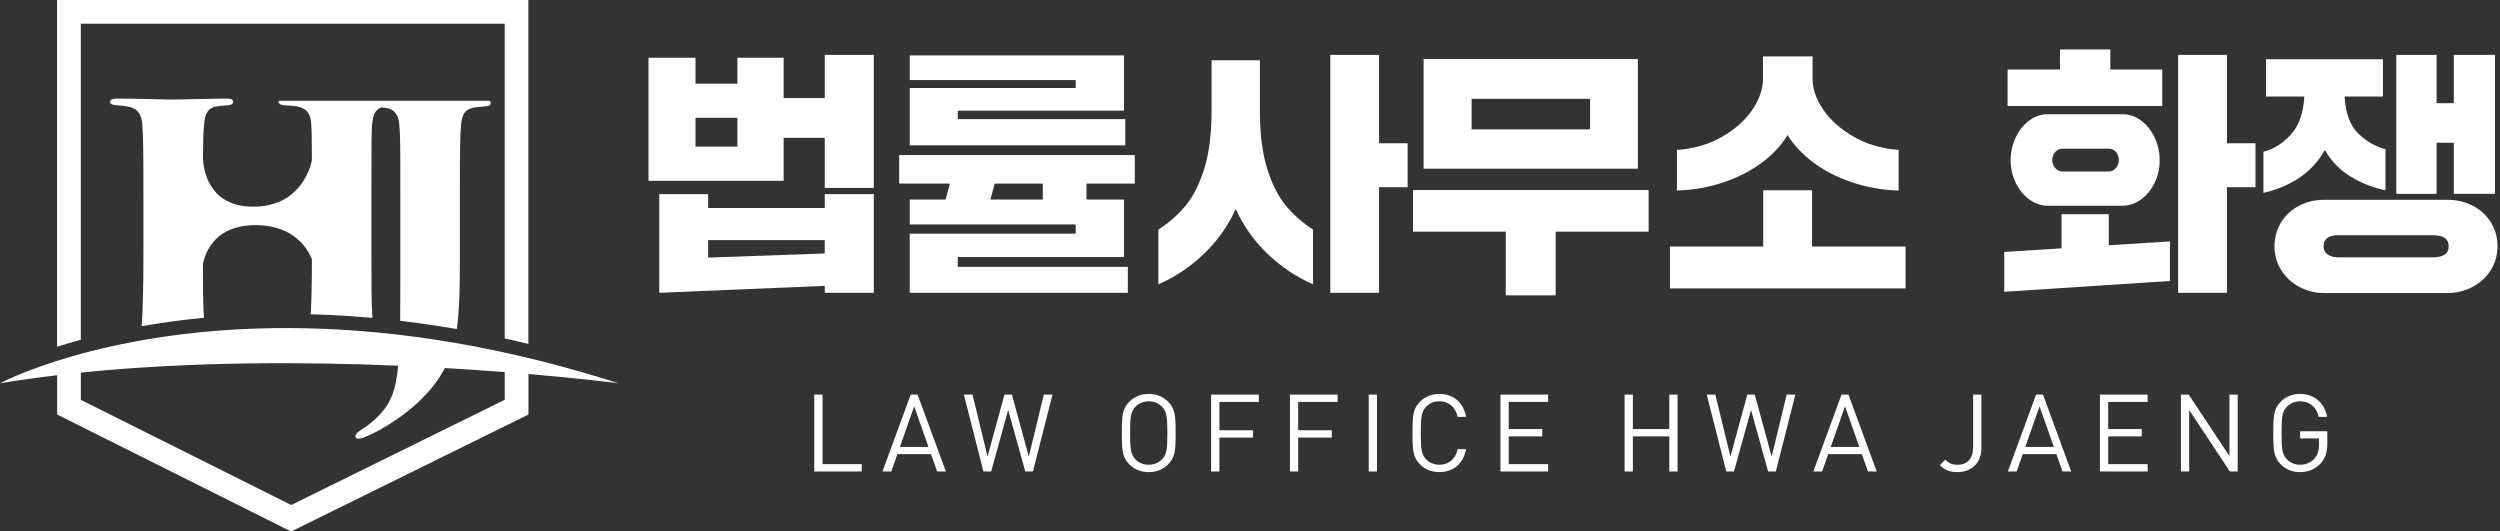
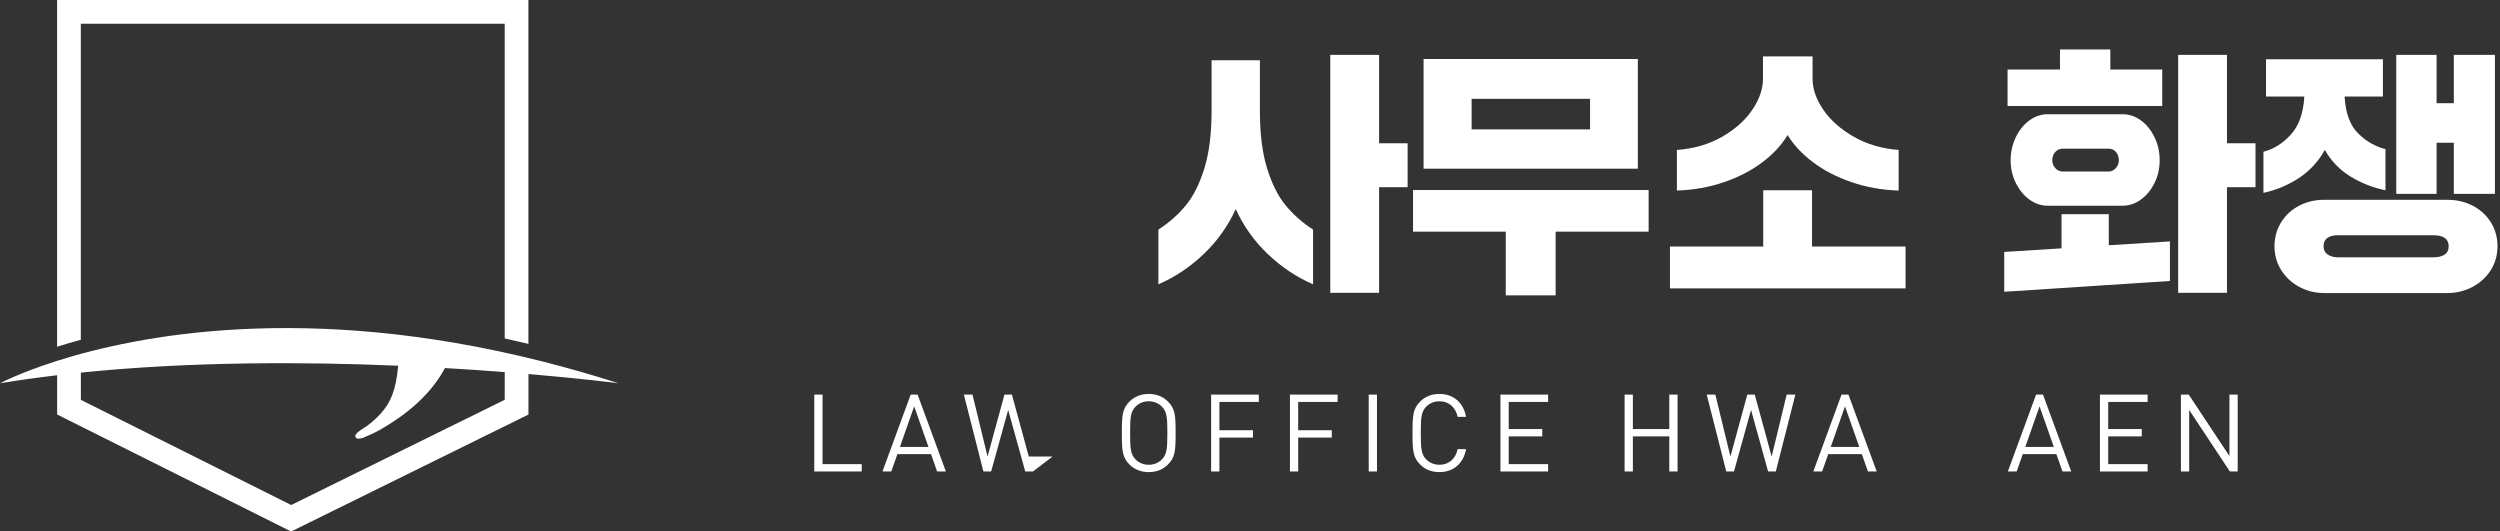
<svg xmlns="http://www.w3.org/2000/svg" width="254" height="54" viewBox="0 0 254 54" fill="none">
  <rect x="0" y="0" width="254" height="54" fill="#333333" stroke="none" />
  <path d="M8.21 2.41H51.277V34.386C52.072 34.56 52.874 34.742 53.686 34.937V0H5.801V35.227C6.537 34.994 7.34 34.756 8.211 34.519L8.21 2.41Z" fill="white" />
-   <path d="M46.721 20.041C46.721 14.744 46.755 14.064 46.824 12.97C46.892 11.877 47.063 11.123 48.191 10.92C48.67 10.85 48.839 10.85 49.181 10.817C49.624 10.783 49.864 10.747 49.864 10.442C49.864 10.355 49.824 10.287 49.738 10.237H28.336C28.319 10.274 28.306 10.312 28.306 10.356C28.306 10.492 28.477 10.698 28.956 10.698C29.365 10.731 29.878 10.765 30.151 10.801C31.279 11.04 31.552 11.619 31.62 12.612C31.672 13.422 31.684 13.954 31.688 16.327C31.553 16.91 31.193 18.038 30.334 19.047C29.444 20.093 28.021 20.999 25.739 20.999C23.418 20.999 22.151 20.028 21.455 18.92C20.801 17.881 20.653 16.731 20.624 16.14C20.632 14.403 20.655 13.538 20.723 12.815C20.791 11.825 20.962 11.04 21.885 10.834C22.227 10.765 22.67 10.732 23.081 10.698C23.491 10.698 23.695 10.526 23.695 10.356C23.695 10.151 23.592 10.014 22.977 10.014C21.509 10.014 18.639 10.117 17.34 10.117C16.554 10.117 13.924 10.014 11.942 10.014C11.566 10.014 11.19 10.084 11.19 10.323C11.19 10.492 11.259 10.665 11.873 10.698C12.25 10.731 12.42 10.731 12.83 10.801C14.026 10.97 14.402 11.619 14.47 12.815C14.538 13.908 14.573 14.695 14.573 19.989V25.933C14.573 29.18 14.505 31.572 14.402 33.007C14.399 33.054 14.392 33.098 14.388 33.144C16.318 32.801 18.43 32.505 20.72 32.287C20.642 31.073 20.619 29.657 20.619 27.062V26.804C20.709 26.344 20.932 25.593 21.454 24.866C22.189 23.841 23.521 22.874 25.959 22.874C28.07 22.874 29.44 23.565 30.334 24.383C31.063 25.049 31.473 25.795 31.689 26.326C31.689 28.759 31.648 30.574 31.57 31.931C33.574 31.984 35.66 32.1 37.834 32.297C37.737 30.806 37.735 28.622 37.735 25.933V19.922C37.735 14.625 37.735 13.738 37.804 12.645C37.894 11.685 38.116 11.12 38.77 10.904C38.904 10.918 39.039 10.934 39.171 10.954C40.128 11.09 40.504 11.738 40.571 12.695C40.674 13.788 40.674 14.745 40.674 20.041V28.787C40.674 30.219 40.67 31.477 40.655 32.592C42.518 32.811 44.44 33.091 46.416 33.433C46.698 31.354 46.721 28.884 46.721 26.567V20.041Z" fill="white" />
  <path d="M54.913 36.673C31.064 30.686 13.962 34.051 5.666 36.706C1.953 37.895 0 38.941 0 38.941C1.906 38.626 3.846 38.356 5.806 38.124V42.113L29.578 54L53.691 42.118V38C59.35 38.483 62.848 38.941 62.848 38.941C60.125 38.067 57.481 37.318 54.913 36.673ZM51.28 40.619L29.585 51.309L8.214 40.624V37.857C19.303 36.722 30.85 36.75 40.457 37.156C40.218 39.645 39.719 40.86 38.689 42.008C38.074 42.69 37.528 43.135 36.879 43.544C36.366 43.853 36.094 44.125 36.094 44.295C36.094 44.468 36.23 44.57 36.401 44.57C36.64 44.57 36.913 44.501 37.152 44.365C37.869 44.059 38.314 43.853 38.928 43.478C42.098 41.615 44.068 39.525 45.207 37.394C47.385 37.52 49.421 37.661 51.28 37.804V40.619Z" fill="white" />
-   <path d="M83.793 9.961V5.576H88.779V19.097H83.793V14.007H79.617V18.366H65.887V5.863H70.664V8.499H74.918V5.863H79.617V9.961H83.793V9.961ZM71.943 21.133H83.793V19.724H88.779V29.747H83.793V29.043L66.984 29.747V19.724H71.943V21.133ZM70.664 14.895H74.918V11.971H70.664V14.895ZM71.943 26.171L83.793 25.753V24.396H71.943V26.171Z" fill="white" />
-   <path d="M115.294 15.757V18.654H110.387V20.272H114.198V26.119H97.31V27.111H114.589V29.747H92.428V23.743H109.291V22.803H92.428V20.271H96.082L96.5 18.653H91.358V15.756H115.294V15.757ZM97.31 12.102H114.329V14.764H92.428V8.944H109.291V8.135H92.428V5.629H114.198V11.241H97.31V12.102ZM101.068 18.654L100.624 20.272H105.949V18.654H101.068Z" fill="white" />
  <path d="M117.693 23.326C118.772 22.63 119.699 21.812 120.473 20.873C121.248 19.933 121.878 18.676 122.366 17.101C122.853 15.526 123.097 13.581 123.097 11.267V6.125H128.004V11.267C128.004 13.581 128.248 15.525 128.735 17.101C129.222 18.676 129.853 19.933 130.628 20.873C131.402 21.812 132.328 22.63 133.408 23.326V28.886C131.72 28.155 130.184 27.128 128.801 25.806C127.417 24.484 126.334 22.96 125.551 21.238C124.767 22.96 123.684 24.484 122.301 25.806C120.917 27.128 119.381 28.155 117.693 28.886V23.326ZM140.116 29.747H135.157V5.576H140.116V14.555H143.013V19.019H140.116V29.747Z" fill="white" />
  <path d="M158.051 30.008H152.987V23.535H143.565V19.307H167.5V23.535H158.051V30.008ZM166.404 17.139H144.635V5.994H166.404V17.139ZM149.516 10.04V13.146H161.549V10.04H149.516Z" fill="white" />
  <path d="M193.604 29.303H169.669V25.049H179.144V19.332H184.103V25.049H193.604V29.303ZM170.373 15.234C172.079 15.113 173.597 14.673 174.929 13.916C176.26 13.159 177.291 12.245 178.022 11.175C178.754 10.104 179.118 9.047 179.118 8.003V5.732H184.156V8.003C184.156 9.047 184.525 10.104 185.265 11.175C186.004 12.245 187.044 13.159 188.384 13.916C189.724 14.673 191.23 15.113 192.901 15.234V19.358C191.212 19.306 189.62 19.023 188.124 18.51C186.626 17.997 185.321 17.323 184.208 16.487C183.094 15.652 182.233 14.729 181.623 13.72C181.014 14.729 180.158 15.652 179.053 16.487C177.948 17.323 176.646 17.997 175.15 18.51C173.653 19.023 172.061 19.306 170.373 19.358V15.234H170.373Z" fill="white" />
  <path d="M220.466 28.546L203.63 29.643V25.597L209.451 25.232V21.76H214.254V24.919L220.466 24.527V28.546H220.466ZM219.683 10.771H203.969V7.065H209.294V5.029H214.41V7.065H219.683V10.771ZM204.805 13.943C205.152 13.221 205.614 12.651 206.188 12.233C206.762 11.816 207.38 11.607 208.041 11.607H215.663C216.325 11.607 216.942 11.816 217.517 12.233C218.091 12.651 218.551 13.221 218.9 13.943C219.248 14.665 219.422 15.443 219.422 16.279C219.422 17.115 219.248 17.885 218.9 18.589C218.552 19.294 218.091 19.855 217.517 20.273C216.942 20.69 216.325 20.9 215.663 20.9H208.041C207.38 20.9 206.762 20.69 206.188 20.273C205.614 19.855 205.152 19.294 204.805 18.589C204.457 17.885 204.282 17.115 204.282 16.279C204.282 15.444 204.457 14.665 204.805 13.943ZM214.228 17.427C214.523 17.427 214.772 17.309 214.972 17.075C215.172 16.841 215.272 16.576 215.272 16.279C215.272 15.949 215.176 15.671 214.985 15.444C214.793 15.218 214.541 15.105 214.228 15.105H209.582C209.268 15.105 209.011 15.218 208.812 15.444C208.612 15.671 208.512 15.949 208.512 16.279C208.512 16.576 208.612 16.841 208.812 17.075C209.011 17.309 209.269 17.427 209.582 17.427H214.228ZM226.261 29.748H221.302V5.577H226.261V14.556H229.158V19.019H226.261V29.748Z" fill="white" />
  <path d="M229.965 15.417C230.993 15.156 231.914 14.582 232.733 13.694C233.55 12.807 234.011 11.537 234.116 9.884V9.805H230.227V6.02H242.104V9.805H238.215V9.884C238.319 11.52 238.771 12.738 239.572 13.538C240.372 14.339 241.303 14.878 242.365 15.156V19.333C241.094 19.072 239.911 18.607 238.815 17.937C237.719 17.267 236.848 16.367 236.205 15.235C235.526 16.436 234.638 17.392 233.542 18.106C232.446 18.82 231.253 19.316 229.965 19.594V15.417ZM231.767 22.582C232.219 21.86 232.829 21.299 233.594 20.898C234.359 20.498 235.212 20.298 236.152 20.298H248.629C249.586 20.298 250.451 20.498 251.226 20.898C252 21.299 252.614 21.86 253.067 22.582C253.519 23.305 253.745 24.118 253.745 25.023C253.745 25.911 253.519 26.715 253.067 27.438C252.614 28.159 251.996 28.729 251.213 29.147C250.43 29.565 249.569 29.774 248.629 29.774H236.152C235.23 29.774 234.381 29.565 233.607 29.147C232.833 28.729 232.219 28.159 231.767 27.438C231.314 26.715 231.088 25.911 231.088 25.023C231.088 24.118 231.314 23.304 231.767 22.582ZM247.219 26.145C247.707 26.145 248.089 26.054 248.368 25.871C248.646 25.688 248.786 25.406 248.786 25.023C248.786 24.274 248.263 23.901 247.219 23.901H237.561C236.569 23.901 236.074 24.275 236.074 25.023C236.074 25.388 236.212 25.667 236.491 25.858C236.77 26.049 237.126 26.145 237.561 26.145H247.219ZM247.559 19.697H243.461V5.576H247.559V10.483H249.308V5.576H253.484V19.697H249.308V14.503H247.559V19.697Z" fill="white" />
  <path d="M82.731 40.091H83.569V47.156H87.551V47.902H82.731V40.091Z" fill="white" />
  <path d="M92.528 40.091H93.23L96.099 47.901H95.21L94.591 46.141H91.174L90.554 47.901H89.66L92.528 40.091ZM94.332 45.411L92.88 41.287L91.432 45.411H94.332Z" fill="white" />
-   <path d="M97.929 40.091H98.806L100.336 46.387L102.053 40.091H102.81L104.527 46.387L106.051 40.091H106.935L104.949 47.901H104.165L102.432 41.648L100.699 47.901H99.914L97.929 40.091Z" fill="white" />
+   <path d="M97.929 40.091H98.806L100.336 46.387L102.053 40.091H102.81L104.527 46.387H106.935L104.949 47.901H104.165L102.432 41.648L100.699 47.901H99.914L97.929 40.091Z" fill="white" />
  <path d="M114.759 47.199C114.025 46.464 113.981 45.784 113.981 43.995C113.981 42.207 114.025 41.528 114.759 40.792C115.242 40.31 115.9 40.024 116.712 40.024C117.524 40.024 118.182 40.309 118.659 40.792C119.399 41.527 119.443 42.207 119.443 43.995C119.443 45.784 119.399 46.464 118.659 47.199C118.181 47.681 117.524 47.967 116.712 47.967C115.9 47.967 115.242 47.682 114.759 47.199ZM115.373 46.678C115.735 47.04 116.191 47.221 116.711 47.221C117.227 47.221 117.683 47.04 118.05 46.678C118.56 46.169 118.604 45.521 118.604 43.996C118.604 42.471 118.56 41.825 118.05 41.314C117.683 40.953 117.227 40.771 116.711 40.771C116.19 40.771 115.735 40.953 115.373 41.314C114.858 41.824 114.819 42.471 114.819 43.996C114.819 45.521 114.858 46.168 115.373 46.678Z" fill="white" />
  <path d="M123.051 40.091H127.894V40.837H123.891V43.712H127.302V44.457H123.891V47.902H123.051V40.091Z" fill="white" />
  <path d="M131.057 40.091H135.9V40.837H131.896V43.712H135.307V44.457H131.896V47.902H131.057V40.091Z" fill="white" />
  <path d="M139.062 40.091H139.901V47.901H139.062V40.091Z" fill="white" />
  <path d="M144.291 47.199C143.557 46.464 143.512 45.784 143.512 43.995C143.512 42.207 143.557 41.528 144.291 40.792C144.774 40.31 145.432 40.024 146.244 40.024C147.659 40.024 148.685 40.891 148.953 42.355H148.099C147.89 41.39 147.221 40.77 146.245 40.77C145.724 40.77 145.268 40.951 144.907 41.313C144.391 41.822 144.353 42.47 144.353 43.995C144.353 45.52 144.391 46.167 144.907 46.677C145.268 47.039 145.724 47.22 146.245 47.22C147.221 47.22 147.89 46.6 148.099 45.635H148.953C148.685 47.099 147.659 47.965 146.244 47.965C145.432 47.967 144.774 47.682 144.291 47.199Z" fill="white" />
  <path d="M152.445 40.091H157.288V40.837H153.285V43.591H156.696V44.337H153.285V47.156H157.288V47.902H152.445V40.091Z" fill="white" />
  <path d="M165.06 40.091H165.899V43.591H169.601V40.091H170.44V47.901H169.601V44.336H165.899V47.901H165.06V40.091Z" fill="white" />
  <path d="M173.402 40.091H174.28L175.811 46.387L177.527 40.091H178.284L180.001 46.387L181.526 40.091H182.409L180.424 47.901H179.639L177.906 41.648L176.173 47.901H175.389L173.402 40.091Z" fill="white" />
  <path d="M187.101 40.091H187.803L190.672 47.901H189.784L189.164 46.141H185.747L185.127 47.901H184.234L187.101 40.091ZM188.906 45.411L187.452 41.287L186.004 45.411H188.906Z" fill="white" />
-   <path d="M197.08 47.265L197.645 46.7C197.93 46.985 198.237 47.221 198.868 47.221C199.9 47.221 200.47 46.585 200.47 45.417V40.091H201.309V45.527C201.309 46.267 201.068 46.876 200.64 47.298C200.212 47.732 199.593 47.967 198.868 47.967C198.138 47.967 197.563 47.747 197.08 47.265Z" fill="white" />
  <path d="M206.866 40.091H207.568L210.437 47.901H209.549L208.929 46.141H205.512L204.893 47.901H203.999L206.866 40.091ZM208.671 45.411L207.217 41.287L205.77 45.411H208.671Z" fill="white" />
  <path d="M213.354 40.091H218.197V40.837H214.194V43.591H217.605V44.337H214.194V47.156H218.197V47.902H213.354V40.091Z" fill="white" />
  <path d="M221.581 40.091H222.376L226.511 46.338V40.091H227.35V47.901H226.555L222.42 41.654V47.901H221.581V40.091Z" fill="white" />
-   <path d="M231.747 47.199C231.012 46.464 230.967 45.784 230.967 43.995C230.967 42.207 231.012 41.528 231.747 40.792C232.229 40.31 232.887 40.024 233.693 40.024C235.169 40.024 236.205 41.001 236.431 42.355H235.58C235.36 41.368 234.67 40.77 233.705 40.77C233.179 40.77 232.723 40.951 232.361 41.313C231.845 41.822 231.807 42.47 231.807 43.995C231.807 45.52 231.845 46.167 232.361 46.677C232.723 47.039 233.179 47.22 233.711 47.22C234.22 47.22 234.709 47.028 235.071 46.666C235.488 46.248 235.614 45.733 235.614 45.13V44.538H233.694V43.814H236.453V45.054C236.453 45.931 236.278 46.584 235.707 47.154C235.17 47.686 234.463 47.966 233.694 47.966C232.887 47.967 232.229 47.682 231.747 47.199Z" fill="white" />
</svg>